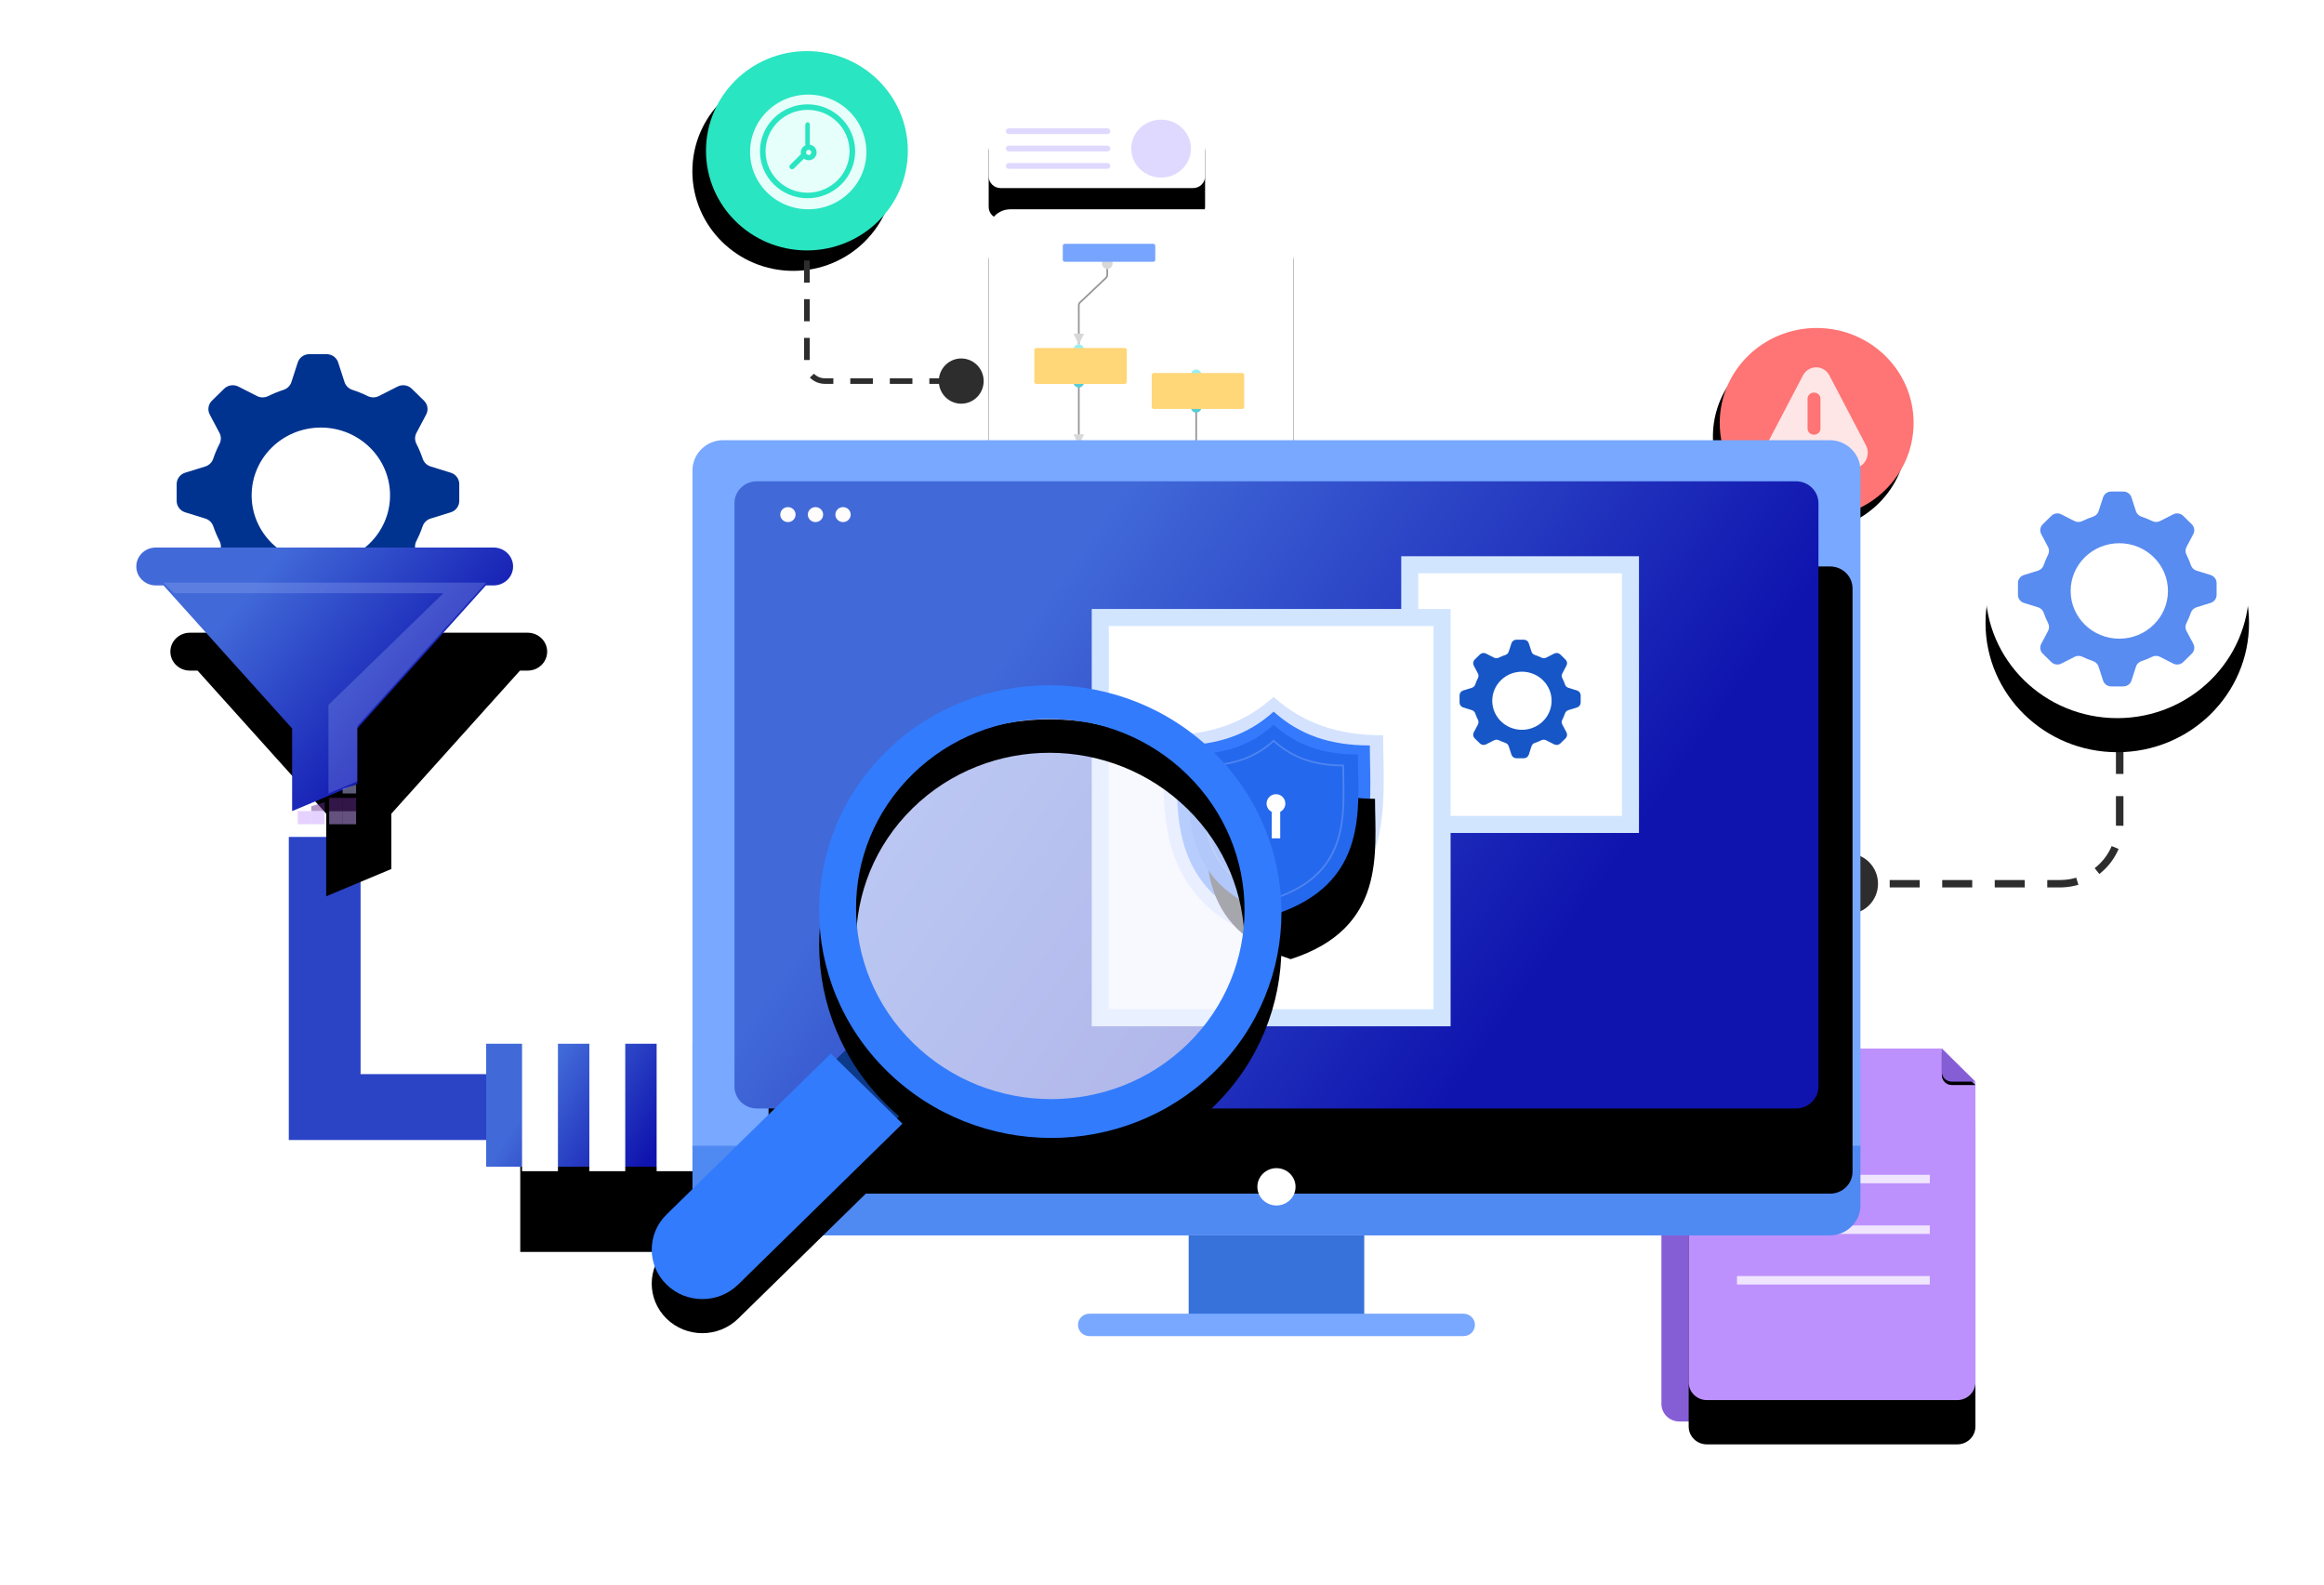
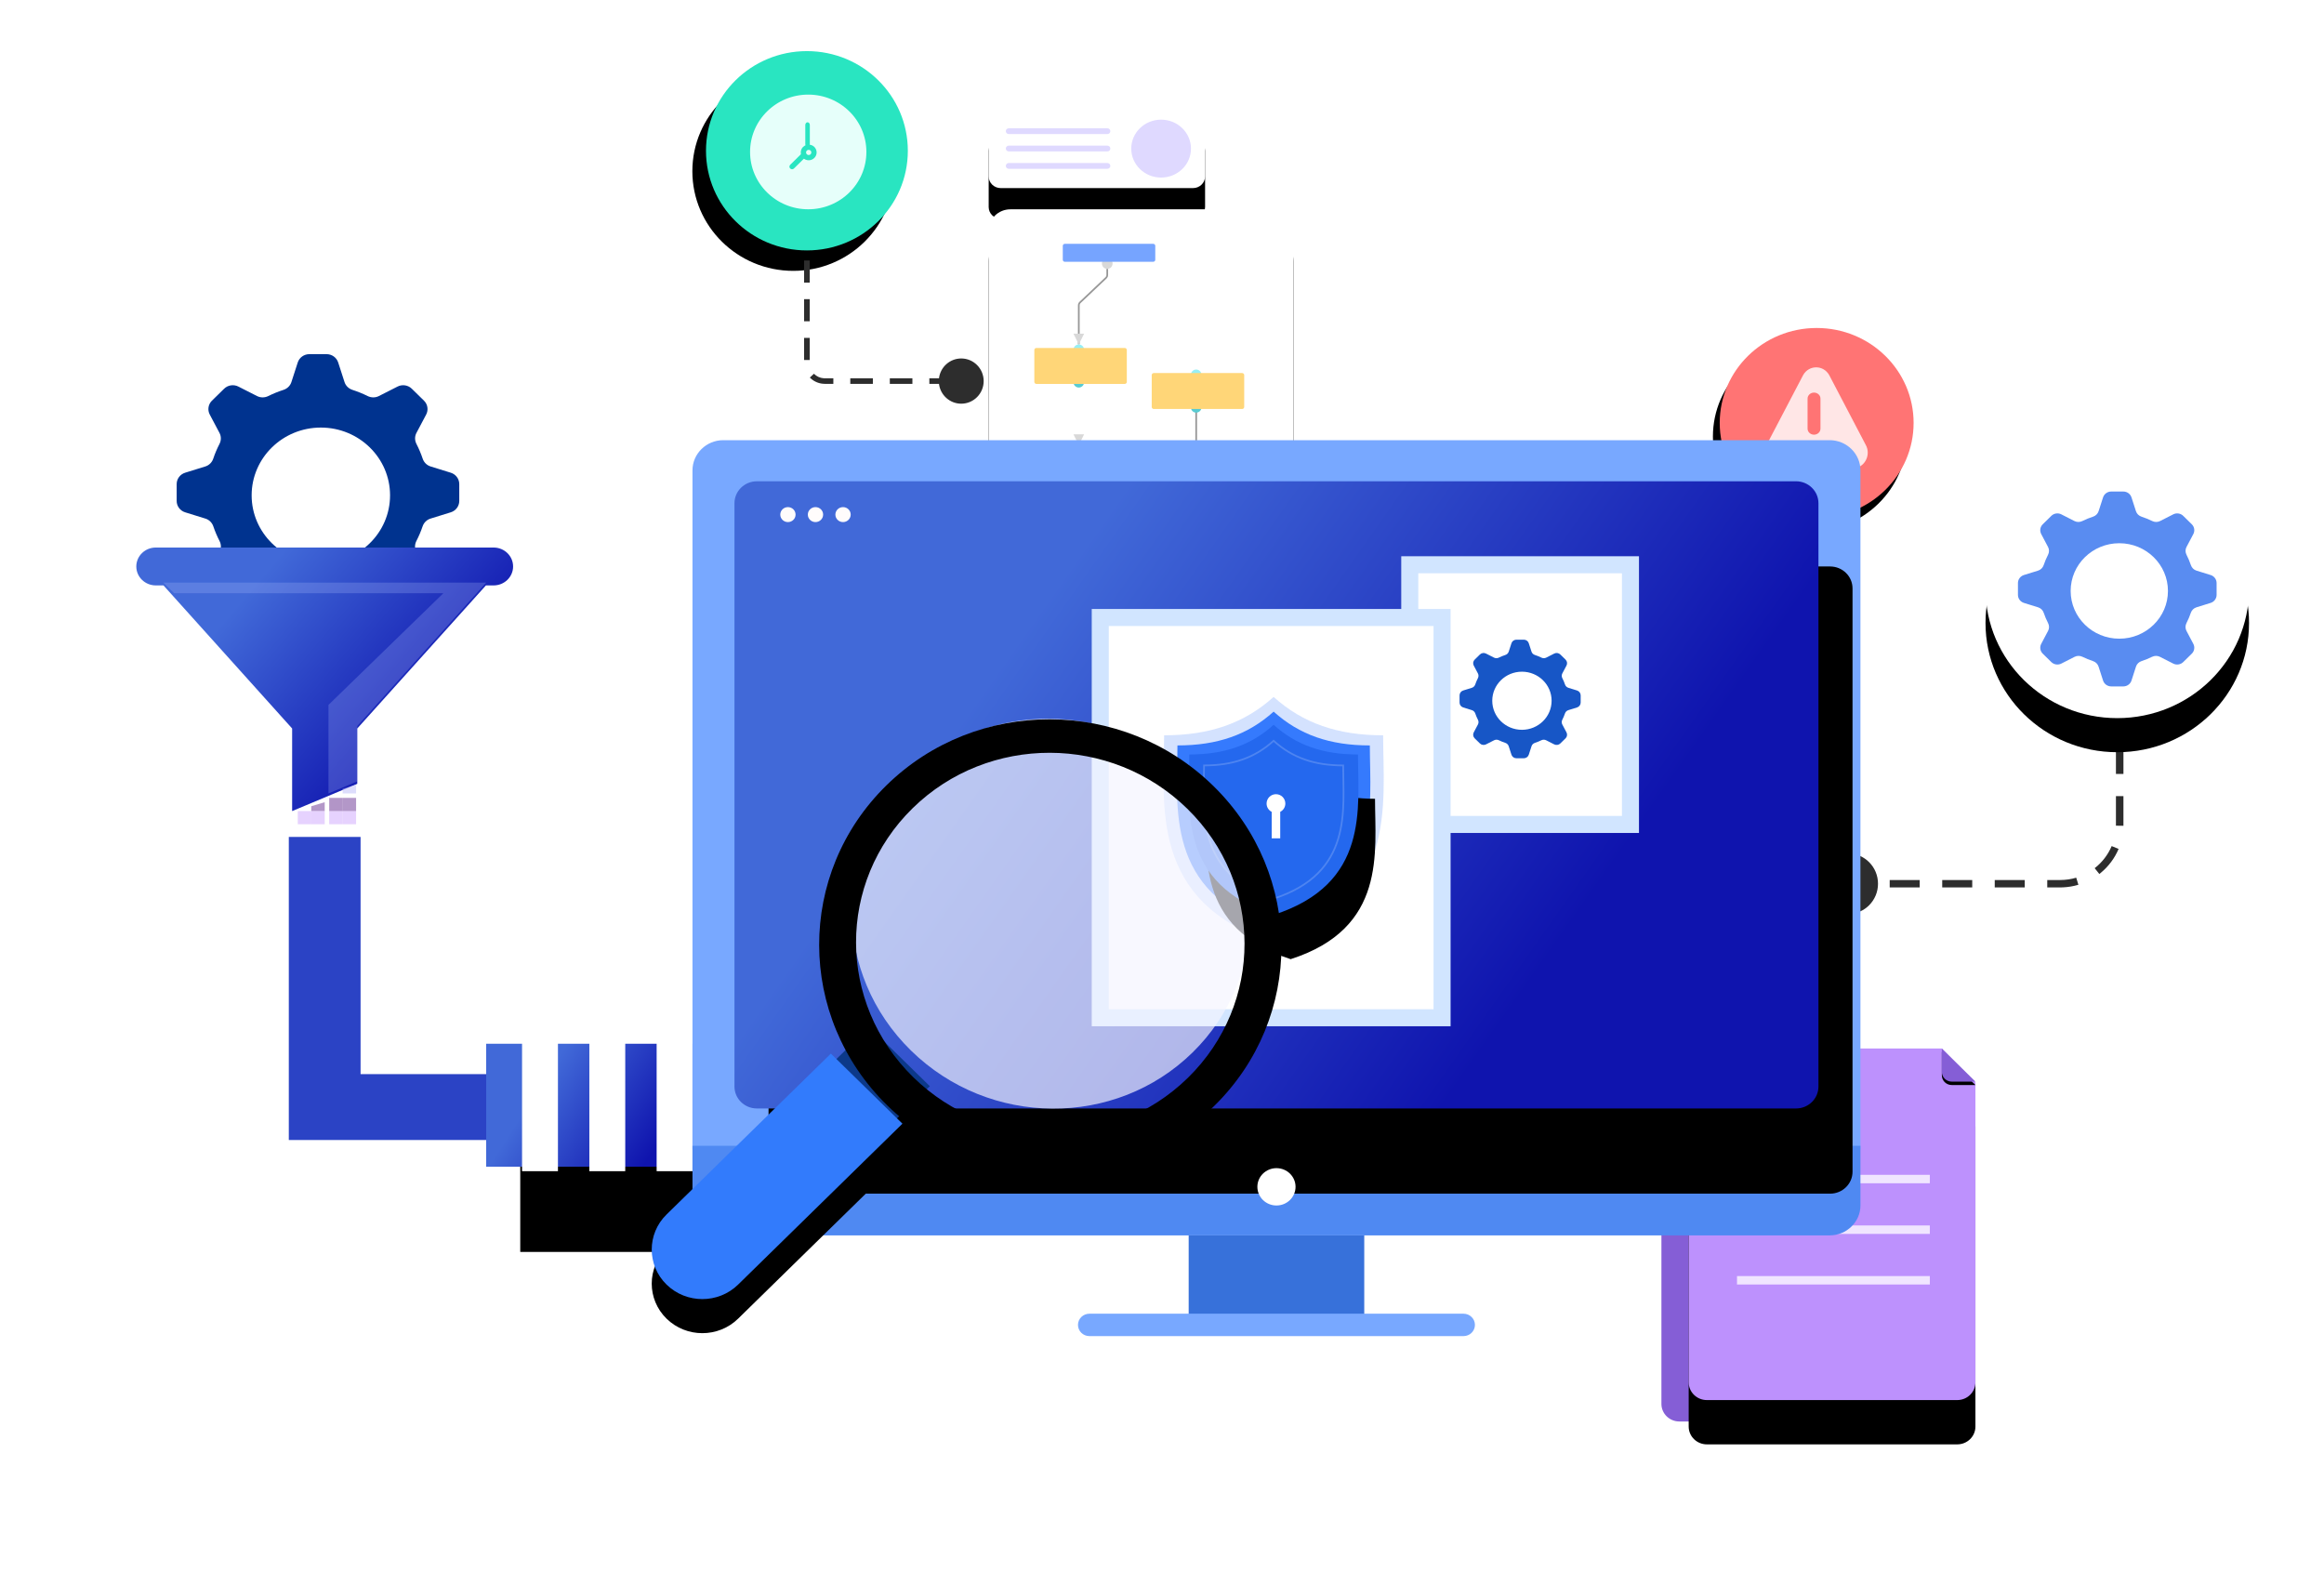
<svg xmlns="http://www.w3.org/2000/svg" width="682" height="465" viewBox="0 0 682 465" fill="none">
  <path d="M542.375 250.45C547.204 250.45 551.119 254.426 551.119 259.329C551.119 264.233 547.204 268.208 542.375 268.208C537.546 268.208 533.631 264.233 533.631 259.329C533.631 254.426 537.546 250.45 542.375 250.45ZM609.287 257.56L609.922 259.639C608.46 260.073 606.944 260.328 605.395 260.397L604.619 260.415L600.788 260.415L600.788 258.244L604.615 258.243C606.216 258.238 607.785 258.006 609.287 257.56ZM594.182 258.244V260.415H585.375V258.244H594.182ZM578.77 258.244V260.415H569.963V258.244H578.77ZM563.358 258.244V260.415H554.551V258.244H563.358ZM619.691 248.284L621.724 249.119C620.587 251.813 618.811 254.199 616.559 256.08L616.069 256.475L614.704 254.771C616.896 253.063 618.618 250.828 619.691 248.284ZM623.143 233.63L623.142 242.238L623.141 242.331L620.94 242.302C620.94 242.265 620.94 242.241 620.941 242.22L620.941 233.63H623.143ZM623.143 218.428V227.115H620.941V218.428H623.143ZM623.143 203.227V211.913H620.941V203.227H623.143ZM623.143 188.025V196.712H620.941V188.025H623.143ZM623.143 172.824V181.51H620.941V172.824H623.143Z" fill="#2D2D2D" />
  <g filter="url(#filter0_d_106_1460)">
    <path d="M621.335 210.739C642.689 210.739 660 193.756 660 172.806C660 151.856 642.689 134.873 621.335 134.873C599.98 134.873 582.669 151.856 582.669 172.806C582.669 193.756 599.98 210.739 621.335 210.739Z" fill="black" />
  </g>
  <path d="M621.335 210.739C642.689 210.739 660 193.756 660 172.806C660 151.856 642.689 134.873 621.335 134.873C599.98 134.873 582.669 151.856 582.669 172.806C582.669 193.756 599.98 210.739 621.335 210.739Z" fill="white" />
  <path d="M623.111 144.239C624.206 144.239 625.176 144.935 625.506 145.96L626.817 150.018C627.064 150.783 627.679 151.373 628.456 151.624C629.535 151.973 630.578 152.399 631.578 152.895C632.31 153.259 633.172 153.27 633.9 152.899L637.755 150.937C638.727 150.442 639.914 150.622 640.689 151.382L643.201 153.847C643.976 154.606 644.159 155.771 643.654 156.725L641.648 160.518C641.271 161.232 641.282 162.075 641.651 162.793C642.152 163.77 642.584 164.788 642.937 165.84C643.193 166.604 643.793 167.208 644.574 167.451L648.728 168.742C649.772 169.066 650.482 170.017 650.482 171.092V174.577C650.482 175.652 649.772 176.603 648.728 176.927L644.556 178.224C643.777 178.466 643.178 179.068 642.92 179.829C642.568 180.872 642.139 181.881 641.64 182.85C641.27 183.568 641.258 184.413 641.636 185.127L643.654 188.944C644.159 189.898 643.976 191.063 643.201 191.822L640.689 194.287C639.914 195.047 638.727 195.227 637.755 194.732L633.853 192.746C633.127 192.376 632.267 192.387 631.535 192.748C630.552 193.234 629.529 193.651 628.471 193.995C627.695 194.246 627.08 194.835 626.833 195.6L625.506 199.709C625.176 200.734 624.206 201.43 623.111 201.43H619.558C618.463 201.43 617.494 200.734 617.163 199.709L615.836 195.6C615.589 194.835 614.974 194.246 614.198 193.995C613.14 193.651 612.117 193.234 611.134 192.748C610.402 192.387 609.543 192.376 608.816 192.746L604.914 194.732C603.942 195.227 602.755 195.047 601.98 194.287L599.468 191.822C598.694 191.063 598.51 189.898 599.015 188.944L601.033 185.127C601.411 184.413 601.399 183.568 601.029 182.85C600.53 181.881 600.101 180.872 599.748 179.829C599.491 179.068 598.892 178.466 598.113 178.224L593.941 176.927C592.897 176.603 592.187 175.652 592.187 174.577V171.092C592.187 170.017 592.897 169.066 593.941 168.742L598.095 167.451C598.876 167.208 599.476 166.604 599.732 165.841C600.086 164.788 600.517 163.771 601.019 162.794C601.388 162.077 601.398 161.233 601.021 160.519L599.015 156.725C598.51 155.771 598.694 154.606 599.468 153.847L601.98 151.382C602.755 150.622 603.942 150.442 604.914 150.937L608.771 152.9C609.499 153.271 610.361 153.259 611.093 152.896C612.093 152.399 613.135 151.973 614.213 151.624C614.99 151.373 615.605 150.783 615.852 150.018L617.163 145.96C617.494 144.935 618.463 144.239 619.558 144.239H623.111ZM621.929 159.412C614.045 159.412 607.653 165.683 607.653 173.418C607.653 181.153 614.045 187.424 621.929 187.424C629.814 187.424 636.206 181.153 636.206 173.418C636.206 165.683 629.814 159.412 621.929 159.412Z" fill="#598CF1" />
  <g filter="url(#filter1_d_106_1460)">
    <path d="M533.118 151.96C548.829 151.96 561.566 139.488 561.566 124.104C561.566 108.719 548.829 96.248 533.118 96.248C517.407 96.248 504.67 108.719 504.67 124.104C504.67 139.488 517.407 151.96 533.118 151.96Z" fill="black" />
  </g>
  <path d="M533.118 151.96C548.829 151.96 561.566 139.488 561.566 124.104C561.566 108.719 548.829 96.248 533.118 96.248C517.407 96.248 504.67 108.719 504.67 124.104C504.67 139.488 517.407 151.96 533.118 151.96Z" fill="#FF7474" />
  <path d="M529.159 110.052C530.879 107.042 535.068 107.046 536.786 110.052L547.481 130.481C549.238 133.556 547.108 137.442 543.668 137.442H522.277C518.834 137.442 516.707 133.553 518.464 130.481L529.159 110.052ZM532.342 130.031C531.299 130.031 530.449 130.862 530.449 131.883C530.449 132.905 531.299 133.736 532.342 133.736C533.385 133.736 534.234 132.905 534.234 131.883C534.234 130.862 533.385 130.031 532.342 130.031ZM532.342 115.207C531.299 115.207 530.449 115.999 530.449 116.972V125.795C530.449 126.768 531.299 127.56 532.342 127.56C533.385 127.56 534.234 126.768 534.234 125.795V116.972C534.234 115.999 533.385 115.207 532.342 115.207Z" fill="#FFE6E6" />
  <path d="M95.837 103.927C97.395 103.927 98.774 104.915 99.244 106.37L101.108 112.133C101.46 113.219 102.335 114.056 103.441 114.413C104.975 114.908 106.459 115.513 107.882 116.218C108.923 116.734 110.149 116.75 111.184 116.224L116.669 113.438C118.052 112.735 119.741 112.99 120.843 114.069L124.416 117.569C125.518 118.647 125.779 120.301 125.062 121.656L122.208 127.042C121.671 128.055 121.687 129.253 122.211 130.272C122.925 131.659 123.538 133.104 124.041 134.599C124.405 135.683 125.259 136.541 126.37 136.885L132.28 138.718C133.765 139.179 134.775 140.53 134.775 142.056V147.004C134.775 148.53 133.765 149.88 132.28 150.341L126.345 152.182C125.237 152.526 124.383 153.381 124.017 154.461C123.516 155.943 122.906 157.375 122.196 158.751C121.67 159.77 121.653 160.97 122.19 161.984L125.062 167.404C125.779 168.758 125.518 170.412 124.416 171.491L120.843 174.99C119.741 176.069 118.052 176.325 116.669 175.622L111.119 172.802C110.085 172.277 108.862 172.293 107.821 172.805C106.423 173.495 104.967 174.088 103.462 174.575C102.358 174.933 101.484 175.769 101.132 176.855L99.244 182.69C98.774 184.144 97.395 185.133 95.837 185.133H90.783C89.225 185.133 87.846 184.144 87.375 182.69L85.488 176.855C85.136 175.769 84.262 174.933 83.157 174.575C81.652 174.088 80.197 173.495 78.799 172.805C77.758 172.292 76.535 172.277 75.5 172.802L69.951 175.622C68.567 176.325 66.878 176.069 65.776 174.99L62.203 171.491C61.101 170.412 60.84 168.758 61.558 167.404L64.429 161.984C64.966 160.97 64.95 159.77 64.423 158.751C63.714 157.375 63.103 155.943 62.602 154.461C62.236 153.381 61.383 152.526 60.275 152.182L54.34 150.341C52.854 149.88 51.845 148.53 51.845 147.004V142.056C51.845 140.53 52.854 139.179 54.34 138.718L60.25 136.885C61.36 136.541 62.215 135.683 62.579 134.599C63.081 133.105 63.694 131.661 64.409 130.274C64.933 129.255 64.949 128.057 64.412 127.044L61.558 121.656C60.84 120.301 61.101 118.647 62.203 117.569L65.776 114.069C66.878 112.99 68.567 112.735 69.951 113.438L75.436 116.225C76.472 116.751 77.698 116.735 78.74 116.219C80.162 115.514 81.645 114.908 83.179 114.413C84.284 114.056 85.159 113.219 85.51 112.133L87.375 106.37C87.846 104.915 89.225 103.927 90.783 103.927H95.837ZM94.156 125.471C82.939 125.471 73.847 134.375 73.847 145.358C73.847 156.342 82.939 165.246 94.156 165.246C105.372 165.246 114.465 156.342 114.465 145.358C114.465 134.375 105.372 125.471 94.156 125.471Z" fill="#00338F" />
  <path d="M563.886 319.263H492.824C489.916 319.263 487.559 321.572 487.559 324.419V411.984C487.559 414.831 489.916 417.14 492.824 417.14H563.886C566.794 417.14 569.152 414.831 569.152 411.984V324.419C569.152 321.572 566.794 319.263 563.886 319.263Z" fill="#855ED6" />
  <g filter="url(#filter2_dd_106_1460)">
    <path d="M500.898 307.688H569.819L574.67 312.642L579.707 317.6V405.63C579.707 408.516 577.318 410.856 574.37 410.856H500.898C497.95 410.856 495.561 408.516 495.561 405.63V312.914C495.561 310.028 497.95 307.688 500.898 307.688Z" fill="black" />
  </g>
  <path d="M500.898 307.688H569.819L574.67 312.642L579.707 317.6V405.63C579.707 408.516 577.318 410.856 574.37 410.856H500.898C497.95 410.856 495.561 408.516 495.561 405.63V312.914C495.561 310.028 497.95 307.688 500.898 307.688Z" fill="#BD91FD" />
  <g filter="url(#filter3_d_106_1460)">
    <path d="M572.754 317.406C571.154 317.406 569.853 316.123 569.853 314.545V307.688L579.708 317.406H572.754Z" fill="black" />
  </g>
  <path d="M572.754 317.406C571.154 317.406 569.853 316.123 569.853 314.545V307.688L579.708 317.406H572.754Z" fill="#855ED6" />
-   <path d="M566.328 344.758H509.738V347.234H566.328V344.758Z" fill="#F0E5FF" />
+   <path d="M566.328 344.758H509.738V347.234H566.328V344.758" fill="#F0E5FF" />
  <path d="M566.328 359.617H509.738V362.093H566.328V359.617Z" fill="#F0E5FF" />
  <path d="M566.328 374.464H509.738V376.94H566.328V374.464Z" fill="#F0E5FF" />
  <g filter="url(#filter4_d_106_1460)">
    <path d="M350.103 55.197H293.677C291.722 55.197 290.137 53.66 290.137 51.764V35.265C290.137 33.37 291.722 31.833 293.677 31.833H350.103C352.058 31.833 353.643 33.37 353.643 35.265V51.764C353.643 53.66 352.058 55.197 350.103 55.197Z" fill="black" />
  </g>
  <path d="M350.103 55.197H293.677C291.722 55.197 290.137 53.66 290.137 51.764V35.265C290.137 33.37 291.722 31.833 293.677 31.833H350.103C352.058 31.833 353.643 33.37 353.643 35.265V51.764C353.643 53.66 352.058 55.197 350.103 55.197Z" fill="white" />
  <path d="M340.738 52.108C345.578 52.108 349.501 48.304 349.501 43.612C349.501 38.92 345.578 35.116 340.738 35.116C335.898 35.116 331.975 38.92 331.975 43.612C331.975 48.304 335.898 52.108 340.738 52.108Z" fill="#DFD9FF" />
  <path d="M324.972 37.643H296.035C295.556 37.643 295.167 38.024 295.167 38.493C295.167 38.962 295.556 39.343 296.035 39.343H324.972C325.451 39.343 325.839 38.962 325.839 38.493C325.839 38.024 325.451 37.643 324.972 37.643Z" fill="#DFD9FF" />
  <path d="M324.972 42.737H296.035C295.556 42.737 295.167 43.117 295.167 43.586C295.167 44.056 295.556 44.436 296.035 44.436H324.972C325.451 44.436 325.839 44.056 325.839 43.586C325.839 43.117 325.451 42.737 324.972 42.737Z" fill="#DFD9FF" />
  <path d="M324.972 47.834H296.035C295.556 47.834 295.167 48.214 295.167 48.684C295.167 49.153 295.556 49.533 296.035 49.533H324.972C325.451 49.533 325.839 49.153 325.839 48.684C325.839 48.214 325.451 47.834 324.972 47.834Z" fill="#DFD9FF" />
  <g filter="url(#filter5_d_106_1460)">
    <path d="M236.796 73.485C253.154 73.485 266.414 60.393 266.414 44.243C266.414 28.092 253.154 15 236.796 15C220.439 15 207.178 28.092 207.178 44.243C207.178 60.393 220.439 73.485 236.796 73.485Z" fill="black" />
  </g>
  <path d="M236.796 73.485C253.154 73.485 266.414 60.393 266.414 44.243C266.414 28.092 253.154 15 236.796 15C220.439 15 207.178 28.092 207.178 44.243C207.178 60.393 220.439 73.485 236.796 73.485Z" fill="#29E5C1" />
  <path d="M237.182 62.541C247.231 62.541 255.377 54.503 255.377 44.588C255.377 34.672 247.231 26.634 237.182 26.634C227.134 26.634 218.988 34.672 218.988 44.588C218.988 54.503 227.134 62.541 237.182 62.541Z" fill="#E6FFFA" stroke="#29E5C1" stroke-width="2.254" />
-   <path fill-rule="evenodd" clip-rule="evenodd" d="M236.984 32.239C230.187 32.239 224.657 37.693 224.657 44.396C224.657 51.099 230.187 56.552 236.984 56.552C243.781 56.552 249.311 51.099 249.311 44.396C249.311 37.693 243.781 32.239 236.984 32.239ZM236.984 58.173C229.281 58.173 223.014 51.993 223.014 44.396C223.014 36.799 229.281 30.618 236.984 30.618C244.688 30.618 250.955 36.799 250.955 44.396C250.955 51.993 244.688 58.173 236.984 58.173Z" fill="#29E5C1" />
  <path fill-rule="evenodd" clip-rule="evenodd" d="M237.32 43.97C236.892 43.97 236.544 44.314 236.544 44.735C236.544 45.157 236.892 45.501 237.32 45.501C237.749 45.501 238.096 45.157 238.096 44.735C238.096 44.314 237.749 43.97 237.32 43.97ZM237.32 47.032C236.036 47.032 234.992 46.001 234.992 44.735C234.992 43.469 236.036 42.439 237.32 42.439C238.604 42.439 239.649 43.469 239.649 44.735C239.649 46.001 238.604 47.032 237.32 47.032Z" fill="#29E5C1" />
  <path fill-rule="evenodd" clip-rule="evenodd" d="M236.988 43.1C236.62 43.1 236.323 42.741 236.323 42.298V36.685C236.323 36.242 236.62 35.883 236.988 35.883C237.356 35.883 237.653 36.242 237.653 36.685V42.298C237.653 42.741 237.356 43.1 236.988 43.1Z" fill="#29E5C1" />
  <path fill-rule="evenodd" clip-rule="evenodd" d="M232.44 49.668C232.242 49.668 232.043 49.593 231.892 49.444C231.588 49.144 231.588 48.661 231.892 48.361L234.996 45.3C235.299 45.001 235.79 45.001 236.093 45.3C236.397 45.599 236.397 46.083 236.093 46.382L232.989 49.444C232.838 49.593 232.639 49.668 232.44 49.668Z" fill="#29E5C1" />
  <path d="M282.086 105.193C285.721 105.193 288.667 108.164 288.667 111.829C288.667 115.493 285.721 118.464 282.086 118.464C278.723 118.464 275.95 115.922 275.553 112.64L272.726 112.64V111.017L275.553 111.018C275.949 107.736 278.723 105.193 282.086 105.193ZM238.855 109.675C239.623 110.462 240.659 110.94 241.779 111.008L242.061 111.017H244.552V112.64H242.061C240.489 112.64 239.01 112.053 237.891 111.024L237.657 110.797L238.855 109.675ZM256.153 111.017V112.64H249.524V111.017H256.153ZM267.754 111.017V112.64H261.125V111.017H267.754ZM237.625 99.152V105.644H235.967V99.152H237.625ZM237.625 87.792V94.284H235.967V87.792H237.625ZM237.625 76.432V82.924H235.967V76.432H237.625Z" fill="#2D2D2D" />
  <g filter="url(#filter6_d_106_1460)">
    <path d="M373.221 163.255H296.505C292.971 163.255 290.107 160.451 290.107 156.991V67.688C290.107 64.229 292.971 61.425 296.505 61.425H373.221C376.754 61.425 379.619 64.229 379.619 67.688V156.991C379.619 160.451 376.754 163.255 373.221 163.255Z" fill="black" />
  </g>
  <path d="M373.221 163.255H296.505C292.971 163.255 290.107 160.451 290.107 156.991V67.688C290.107 64.229 292.971 61.425 296.505 61.425H373.221C376.754 61.425 379.619 64.229 379.619 67.688V156.991C379.619 160.451 376.754 163.255 373.221 163.255Z" fill="white" />
  <path d="M351.032 120.047V136.393" stroke="#979797" stroke-width="0.5" />
  <path fill-rule="evenodd" clip-rule="evenodd" d="M351.03 137.975L352.596 134.811H349.464L351.03 137.975Z" fill="#D8D8D8" />
  <path d="M351.03 111.604C351.895 111.604 352.596 110.896 352.596 110.023C352.596 109.149 351.895 108.441 351.03 108.441C350.165 108.441 349.464 109.149 349.464 110.023C349.464 110.896 350.165 111.604 351.03 111.604Z" fill="#97EFF5" />
  <path d="M351.03 141.139C351.895 141.139 352.596 140.431 352.596 139.557C352.596 138.683 351.895 137.975 351.03 137.975C350.165 137.975 349.464 138.683 349.464 139.557C349.464 140.431 350.165 141.139 351.03 141.139Z" fill="#D8D8D8" />
  <path d="M351.03 121.085C351.895 121.085 352.596 120.377 352.596 119.503C352.596 118.63 351.895 117.921 351.03 117.921C350.165 117.921 349.464 118.63 349.464 119.503C349.464 120.377 350.165 121.085 351.03 121.085Z" fill="#59CCD2" />
  <path d="M351.03 150.62C351.895 150.62 352.596 149.911 352.596 149.038C352.596 148.164 351.895 147.456 351.03 147.456C350.165 147.456 349.464 148.164 349.464 149.038C349.464 149.911 350.165 150.62 351.03 150.62Z" fill="#59CCD2" />
  <path d="M364.522 109.474H338.587C338.254 109.474 337.983 109.739 337.983 110.065V119.429C337.983 119.756 338.254 120.02 338.587 120.02H364.522C364.855 120.02 365.125 119.756 365.125 119.429V110.065C365.125 109.739 364.855 109.474 364.522 109.474Z" fill="#FFD678" />
  <path d="M364.522 139.009H338.587C338.254 139.009 337.983 139.273 337.983 139.599V148.964C337.983 149.29 338.254 149.554 338.587 149.554H364.522C364.855 149.554 365.125 149.29 365.125 148.964V139.599C365.125 139.273 364.855 139.009 364.522 139.009Z" fill="#6CFCE0" />
  <path d="M324.933 78.909C325.797 78.909 326.498 78.201 326.498 77.328C326.498 76.454 325.797 75.746 324.933 75.746C324.068 75.746 323.367 76.454 323.367 77.328C323.367 78.201 324.068 78.909 324.933 78.909Z" fill="#D8D8D8" />
  <path d="M316.581 133.778C317.445 133.778 318.146 133.07 318.146 132.196C318.146 131.322 317.445 130.614 316.581 130.614C315.716 130.614 315.015 131.322 315.015 132.196C315.015 133.07 315.716 133.778 316.581 133.778Z" fill="#97EFF5" />
  <path d="M316.581 143.259C317.445 143.259 318.146 142.551 318.146 141.677C318.146 140.803 317.445 140.095 316.581 140.095C315.716 140.095 315.015 140.803 315.015 141.677C315.015 142.551 315.716 143.259 316.581 143.259Z" fill="#59CCD2" />
  <path d="M324.934 78.905V80.691C324.934 81.011 324.801 81.317 324.566 81.54L316.95 88.753C316.715 88.975 316.583 89.282 316.583 89.602V101.051" stroke="#979797" stroke-width="0.5" />
-   <path d="M316.583 112.69V129.036" stroke="#979797" stroke-width="0.5" />
  <path d="M330.072 131.652H304.137C303.804 131.652 303.534 131.916 303.534 132.242V141.607C303.534 141.933 303.804 142.197 304.137 142.197H330.072C330.406 142.197 330.676 141.933 330.676 141.607V132.242C330.676 131.916 330.406 131.652 330.072 131.652Z" fill="#6CFCE0" />
  <path d="M338.424 71.549H312.489C312.156 71.549 311.886 71.814 311.886 72.14V76.231C311.886 76.558 312.156 76.822 312.489 76.822H338.424C338.758 76.822 339.028 76.558 339.028 76.231V72.14C339.028 71.814 338.758 71.549 338.424 71.549Z" fill="#76A4FF" />
  <path d="M316.581 104.247C317.445 104.247 318.146 103.539 318.146 102.666C318.146 101.792 317.445 101.084 316.581 101.084C315.716 101.084 315.015 101.792 315.015 102.666C315.015 103.539 315.716 104.247 316.581 104.247Z" fill="#97EFF5" />
  <path d="M316.581 113.728C317.445 113.728 318.146 113.02 318.146 112.146C318.146 111.273 317.445 110.564 316.581 110.564C315.716 110.564 315.015 111.273 315.015 112.146C315.015 113.02 315.716 113.728 316.581 113.728Z" fill="#59CCD2" />
  <path d="M330.072 102.117H304.137C303.804 102.117 303.534 102.382 303.534 102.708V112.072C303.534 112.399 303.804 112.663 304.137 112.663H330.072C330.406 112.663 330.676 112.399 330.676 112.072V102.708C330.676 102.382 330.406 102.117 330.072 102.117Z" fill="#FFD678" />
  <path fill-rule="evenodd" clip-rule="evenodd" d="M316.581 101.084L318.146 97.92H315.015L316.581 101.084Z" fill="#D8D8D8" />
  <path fill-rule="evenodd" clip-rule="evenodd" d="M316.581 130.614L318.146 127.45H315.015L316.581 130.614Z" fill="#D8D8D8" />
  <path fill-rule="evenodd" clip-rule="evenodd" d="M84.753 334.54V245.601H105.814V315.206H176.897V334.54H84.753Z" fill="#2B43C5" />
  <g filter="url(#filter7_d_106_1460)">
    <path d="M142.673 342.384H211.123V306.292H142.673V342.384Z" fill="black" />
  </g>
  <path d="M142.673 342.384H211.123V306.292H142.673V342.384Z" fill="url(#paint0_linear_106_1460)" />
  <path fill-rule="evenodd" clip-rule="evenodd" d="M153.202 343.691H163.733V305.022H153.202V343.691Z" fill="white" />
  <path fill-rule="evenodd" clip-rule="evenodd" d="M172.951 343.691H183.482V305.022H172.951V343.691Z" fill="white" />
  <path fill-rule="evenodd" clip-rule="evenodd" d="M192.697 343.691H203.228V305.022H192.697V343.691Z" fill="white" />
  <path fill-rule="evenodd" clip-rule="evenodd" d="M545.963 138.028C545.963 133.157 541.904 129.171 536.944 129.171H212.235C207.274 129.171 203.215 133.157 203.215 138.028V337.324H545.963V138.028Z" fill="#78A8FF" />
  <path fill-rule="evenodd" clip-rule="evenodd" d="M203.215 336.231V353.76C203.215 358.581 207.274 362.525 212.235 362.525H536.944C541.904 362.525 545.963 358.581 545.963 353.76V336.231H203.215Z" fill="#4F89F2" />
  <g filter="url(#filter8_d_106_1460)">
    <path d="M222.118 325.284H527.061C530.696 325.284 533.643 322.399 533.643 318.839V147.678C533.643 144.118 530.696 141.233 527.061 141.233H222.118C218.483 141.233 215.536 144.118 215.536 147.678V318.839C215.536 322.399 218.483 325.284 222.118 325.284Z" fill="black" />
  </g>
  <path d="M222.118 325.284H527.061C530.696 325.284 533.643 322.399 533.643 318.839V147.678C533.643 144.118 530.696 141.233 527.061 141.233H222.118C218.483 141.233 215.536 144.118 215.536 147.678V318.839C215.536 322.399 218.483 325.284 222.118 325.284Z" fill="url(#paint1_linear_106_1460)" />
  <path fill-rule="evenodd" clip-rule="evenodd" d="M348.828 386.646H400.352V362.544H348.828V386.646Z" fill="#3771DA" />
  <path fill-rule="evenodd" clip-rule="evenodd" d="M380.19 348.277C380.19 351.302 377.683 353.754 374.59 353.754C371.497 353.754 368.989 351.302 368.989 348.277C368.989 345.252 371.497 342.799 374.59 342.799C377.683 342.799 380.19 345.252 380.19 348.277Z" fill="white" />
  <path fill-rule="evenodd" clip-rule="evenodd" d="M319.701 392.085H429.478C431.332 392.085 432.834 390.613 432.834 388.798C432.834 386.983 431.332 385.511 429.478 385.511H319.701C317.847 385.511 316.345 386.983 316.345 388.798C316.345 390.613 317.847 392.085 319.701 392.085Z" fill="#78A8FF" />
  <g filter="url(#filter9_d_106_1460)">
-     <path d="M45.72 160.675C42.561 160.675 40 163.163 40 166.233C40 169.303 42.561 171.792 45.72 171.792H47.978L85.728 213.775V238.014L104.845 230.011V213.775L142.595 171.792H144.853C148.012 171.792 150.573 169.303 150.573 166.233C150.573 163.163 148.012 160.675 144.853 160.675H45.72Z" fill="black" />
-   </g>
+     </g>
  <path d="M45.72 160.675C42.561 160.675 40 163.163 40 166.233C40 169.303 42.561 171.792 45.72 171.792H47.978L85.728 213.775V238.014L104.845 230.011V213.775L142.595 171.792H144.853C148.012 171.792 150.573 169.303 150.573 166.233C150.573 163.163 148.012 160.675 144.853 160.675H45.72Z" fill="url(#paint2_linear_106_1460)" />
  <path opacity="0.5" fill-rule="evenodd" clip-rule="evenodd" d="M47.899 170.967L51.109 174.088H130.102L99.804 203.542L96.391 206.86V232.838L104.862 229.291V213.037L142.676 170.967H47.899Z" fill="#ADBCFC" fill-opacity="0.5" />
  <path opacity="0.494" fill-rule="evenodd" clip-rule="evenodd" d="M87.386 241.875H91.335V238.008H87.386V241.875Z" fill="#CCA4FD" />
  <path opacity="0.494" fill-rule="evenodd" clip-rule="evenodd" d="M91.339 241.875H95.288V238.008H91.339V241.875Z" fill="#CCA4FD" />
  <path opacity="0.494" fill-rule="evenodd" clip-rule="evenodd" d="M96.605 241.875H100.554V238.008H96.605V241.875Z" fill="#CCA4FD" />
  <path opacity="0.494" fill-rule="evenodd" clip-rule="evenodd" d="M100.551 241.875H104.5V238.008H100.551V241.875Z" fill="#CCA4FD" />
  <path opacity="0.494" fill-rule="evenodd" clip-rule="evenodd" d="M100.551 238.006H104.5V234.139H100.551V238.006Z" fill="#662D90" />
  <path opacity="0.494" fill-rule="evenodd" clip-rule="evenodd" d="M100.551 232.848H104.5V230.27L100.551 231.49V232.848Z" fill="#BBBBF9" />
  <path opacity="0.5" fill-rule="evenodd" clip-rule="evenodd" d="M96.605 238.006H100.554V234.139H96.605V238.006Z" fill="#662D90" />
  <path opacity="0.494" fill-rule="evenodd" clip-rule="evenodd" d="M91.339 237.988H95.288V235.41L91.339 236.592V236.598V237.988Z" fill="#662D90" />
  <g style="mix-blend-mode:luminosity">
    <g style="mix-blend-mode:luminosity">
      <path d="M239.31 153.209C240.551 153.209 241.557 152.225 241.557 151.012C241.557 149.798 240.551 148.815 239.31 148.815C238.07 148.815 237.064 149.798 237.064 151.012C237.064 152.225 238.07 153.209 239.31 153.209Z" fill="#FFFCFC" />
    </g>
    <g style="mix-blend-mode:luminosity">
      <path d="M231.224 153.209C232.464 153.209 233.47 152.225 233.47 151.012C233.47 149.798 232.464 148.815 231.224 148.815C229.983 148.815 228.977 149.798 228.977 151.012C228.977 152.225 229.983 153.209 231.224 153.209Z" fill="#FFFCFC" />
    </g>
    <g style="mix-blend-mode:luminosity">
      <path d="M247.398 153.209C248.639 153.209 249.644 152.225 249.644 151.012C249.644 149.798 248.639 148.815 247.398 148.815C246.157 148.815 245.151 149.798 245.151 151.012C245.151 152.225 246.157 153.209 247.398 153.209Z" fill="#FFFCFC" />
    </g>
  </g>
  <rect x="413.709" y="165.73" width="64.766" height="76.206" fill="white" stroke="#D1E5FF" stroke-width="5" />
  <rect x="322.882" y="181.206" width="100.308" height="117.453" fill="white" stroke="#D1E5FF" stroke-width="5" />
  <path opacity="0.212" d="M405.895 215.777C392.582 215.777 382.382 212.262 373.758 204.514C365.133 212.262 354.934 215.777 341.622 215.777C341.622 235.954 337.102 264.858 373.757 276.597C410.414 264.858 405.895 235.954 405.895 215.777V215.777Z" fill="#357AFD" />
  <path d="M401.99 218.749C390.296 218.749 381.336 215.653 373.761 208.828C366.184 215.653 357.226 218.749 345.533 218.749C345.533 236.525 341.563 261.988 373.76 272.329C405.96 261.988 401.99 236.525 401.99 218.75V218.749Z" fill="#357AFD" />
  <g filter="url(#filter10_d_106_1460)">
    <path d="M398.514 221.407C388.258 221.407 380.402 218.688 373.759 212.693C367.116 218.687 359.26 221.407 349.004 221.407C349.004 237.02 345.523 259.386 373.758 268.469C401.994 259.386 398.513 237.02 398.513 221.407H398.514Z" fill="black" />
  </g>
  <path d="M398.514 221.407C388.258 221.407 380.402 218.688 373.759 212.693C367.116 218.687 359.26 221.407 349.004 221.407C349.004 237.02 345.523 259.386 373.758 268.469C401.994 259.386 398.513 237.02 398.513 221.407H398.514Z" fill="#2468EE" />
  <path opacity="0.19" d="M394.166 224.62C385.709 224.62 379.232 222.361 373.755 217.38C368.276 222.361 361.798 224.62 353.344 224.62C353.344 237.591 350.473 256.172 373.754 263.718C397.037 256.172 394.166 237.591 394.166 224.62Z" stroke="white" stroke-width="0.5" />
  <path fill-rule="evenodd" clip-rule="evenodd" d="M374.443 233.058C375.963 233.058 377.195 234.285 377.195 235.798C377.195 236.862 376.585 237.785 375.694 238.239V246.009H373.191V238.239C372.3 237.785 371.691 236.862 371.691 235.798C371.691 234.285 372.923 233.058 374.442 233.058H374.443Z" fill="white" />
  <path d="M255.093 301.343L272.867 318.747L260.801 330.562L243.028 313.158L255.093 301.343Z" fill="#0C3989" />
  <g filter="url(#filter11_dd_106_1460)">
    <path d="M264.828 329.749L243.823 309.181L195.606 356.395C189.806 362.075 189.806 371.284 195.606 376.964C201.407 382.643 210.811 382.643 216.611 376.964L264.828 329.749Z" fill="black" />
  </g>
  <path d="M264.828 329.749L243.823 309.181L195.606 356.395C189.806 362.075 189.806 371.284 195.606 376.964C201.407 382.643 210.811 382.643 216.611 376.964L264.828 329.749Z" fill="#327BFC" />
  <path opacity="0.676" d="M267.338 308.286C244.359 285.785 244.099 249.56 266.755 227.374C289.411 205.189 326.406 205.445 349.384 227.945C372.362 250.446 372.623 286.671 349.967 308.856C327.31 331.042 290.316 330.786 267.338 308.286Z" fill="#F6F6FF" />
  <g filter="url(#filter12_dd_106_1460)">
    <path d="M356.081 220.648C329.533 194.652 286.584 194.561 260.152 220.444C233.719 246.327 233.813 288.383 260.361 314.378C286.908 340.374 329.857 340.466 356.29 314.583C382.722 288.7 382.629 246.644 356.081 220.648ZM348.438 227.341C370.747 249.186 370.825 284.528 348.613 306.278C326.401 328.028 290.309 327.952 268 306.106C245.691 284.261 245.613 248.92 267.825 227.17C290.037 205.419 326.129 205.496 348.438 227.341Z" fill="black" />
  </g>
-   <path d="M356.081 220.648C329.533 194.652 286.584 194.561 260.152 220.444C233.719 246.327 233.813 288.383 260.361 314.378C286.908 340.374 329.857 340.466 356.29 314.583C382.722 288.7 382.629 246.644 356.081 220.648ZM348.438 227.341C370.747 249.186 370.825 284.528 348.613 306.278C326.401 328.028 290.309 327.952 268 306.106C245.691 284.261 245.613 248.92 267.825 227.17C290.037 205.419 326.129 205.496 348.438 227.341Z" fill="#327BFC" />
  <path d="M447.176 187.714C447.844 187.714 448.435 188.137 448.636 188.761L449.435 191.23C449.586 191.696 449.961 192.055 450.435 192.208C451.092 192.42 451.728 192.679 452.338 192.981C452.785 193.203 453.31 193.209 453.754 192.984L456.104 191.79C456.697 191.488 457.421 191.598 457.893 192.06L459.424 193.56C459.897 194.023 460.009 194.731 459.701 195.312L458.478 197.62C458.248 198.054 458.255 198.568 458.479 199.004C458.785 199.599 459.048 200.218 459.263 200.859C459.419 201.323 459.786 201.691 460.262 201.839L462.794 202.624C463.431 202.822 463.864 203.401 463.864 204.055V206.175C463.864 206.829 463.431 207.408 462.794 207.606L460.251 208.394C459.776 208.542 459.41 208.908 459.253 209.371C459.038 210.006 458.777 210.62 458.473 211.21C458.247 211.646 458.24 212.161 458.47 212.595L459.701 214.918C460.009 215.498 459.897 216.207 459.424 216.67L457.893 218.169C457.421 218.632 456.697 218.741 456.104 218.44L453.726 217.232C453.282 217.007 452.758 217.013 452.312 217.233C451.713 217.528 451.089 217.783 450.444 217.992C449.971 218.145 449.596 218.503 449.445 218.968L448.636 221.469C448.435 222.093 447.844 222.516 447.176 222.516H445.01C444.342 222.516 443.751 222.093 443.55 221.469L442.741 218.968C442.59 218.503 442.215 218.145 441.742 217.992C441.097 217.783 440.473 217.528 439.874 217.233C439.428 217.013 438.904 217.006 438.46 217.232L436.082 218.44C435.489 218.741 434.765 218.632 434.293 218.169L432.762 216.67C432.289 216.207 432.177 215.498 432.485 214.918L433.716 212.595C433.946 212.161 433.939 211.646 433.713 211.21C433.409 210.62 433.147 210.006 432.932 209.371C432.776 208.908 432.41 208.542 431.935 208.394L429.392 207.606C428.755 207.408 428.322 206.829 428.322 206.175V204.055C428.322 203.401 428.755 202.822 429.392 202.624L431.924 201.839C432.4 201.691 432.767 201.323 432.923 200.859C433.138 200.219 433.401 199.6 433.707 199.005C433.932 198.568 433.938 198.055 433.708 197.621L432.485 195.312C432.177 194.731 432.289 194.023 432.762 193.56L434.293 192.06C434.765 191.598 435.489 191.488 436.082 191.79L438.433 192.984C438.877 193.21 439.402 193.203 439.849 192.982C440.458 192.68 441.094 192.42 441.751 192.208C442.225 192.055 442.6 191.696 442.75 191.231L443.55 188.761C443.751 188.137 444.342 187.714 445.01 187.714H447.176ZM446.626 197.11C441.817 197.11 437.918 200.928 437.918 205.637C437.918 210.346 441.817 214.164 446.626 214.164C451.435 214.164 455.334 210.346 455.334 205.637C455.334 200.928 451.435 197.11 446.626 197.11Z" fill="#1756C6" />
  <defs>
    <filter id="filter0_d_106_1460" x="560.669" y="122.873" width="121.33" height="119.866" filterUnits="userSpaceOnUse" color-interpolation-filters="sRGB">
      <feFlood flood-opacity="0" result="BackgroundImageFix" />
      <feColorMatrix in="SourceAlpha" type="matrix" values="0 0 0 0 0 0 0 0 0 0 0 0 0 0 0 0 0 0 127 0" result="hardAlpha" />
      <feOffset dy="10" />
      <feGaussianBlur stdDeviation="11" />
      <feColorMatrix type="matrix" values="0 0 0 0 0.079 0 0 0 0 0.13 0 0 0 0 0.359 0 0 0 0.137 0" />
      <feBlend mode="normal" in2="BackgroundImageFix" result="effect1_dropShadow_106_1460" />
      <feBlend mode="normal" in="SourceGraphic" in2="effect1_dropShadow_106_1460" result="shape" />
    </filter>
    <filter id="filter1_d_106_1460" x="492.67" y="90.248" width="76.895" height="75.713" filterUnits="userSpaceOnUse" color-interpolation-filters="sRGB">
      <feFlood flood-opacity="0" result="BackgroundImageFix" />
      <feColorMatrix in="SourceAlpha" type="matrix" values="0 0 0 0 0 0 0 0 0 0 0 0 0 0 0 0 0 0 127 0" result="hardAlpha" />
      <feOffset dx="-2" dy="4" />
      <feGaussianBlur stdDeviation="5" />
      <feColorMatrix type="matrix" values="0 0 0 0 0.536 0 0 0 0 0.064 0 0 0 0 0.183 0 0 0 0.257 0" />
      <feBlend mode="normal" in2="BackgroundImageFix" result="effect1_dropShadow_106_1460" />
      <feBlend mode="normal" in="SourceGraphic" in2="effect1_dropShadow_106_1460" result="shape" />
    </filter>
    <filter id="filter2_dd_106_1460" x="448.561" y="267.688" width="178.147" height="197.169" filterUnits="userSpaceOnUse" color-interpolation-filters="sRGB">
      <feFlood flood-opacity="0" result="BackgroundImageFix" />
      <feColorMatrix in="SourceAlpha" type="matrix" values="0 0 0 0 0 0 0 0 0 0 0 0 0 0 0 0 0 0 127 0" result="hardAlpha" />
      <feOffset dy="6" />
      <feGaussianBlur stdDeviation="11.5" />
      <feColorMatrix type="matrix" values="0 0 0 0 0.073 0 0 0 0 0.596 0 0 0 0 0.623 0 0 0 0.103 0" />
      <feBlend mode="normal" in2="BackgroundImageFix" result="effect1_dropShadow_106_1460" />
      <feColorMatrix in="SourceAlpha" type="matrix" values="0 0 0 0 0 0 0 0 0 0 0 0 0 0 0 0 0 0 127 0" result="hardAlpha" />
      <feOffset dy="7" />
      <feGaussianBlur stdDeviation="23.5" />
      <feColorMatrix type="matrix" values="0 0 0 0 0.004 0 0 0 0 0.761 0 0 0 0 0.8 0 0 0 0.536 0" />
      <feBlend mode="normal" in2="effect1_dropShadow_106_1460" result="effect2_dropShadow_106_1460" />
      <feBlend mode="normal" in="SourceGraphic" in2="effect2_dropShadow_106_1460" result="shape" />
    </filter>
    <filter id="filter3_d_106_1460" x="562.853" y="301.688" width="23.855" height="23.719" filterUnits="userSpaceOnUse" color-interpolation-filters="sRGB">
      <feFlood flood-opacity="0" result="BackgroundImageFix" />
      <feColorMatrix in="SourceAlpha" type="matrix" values="0 0 0 0 0 0 0 0 0 0 0 0 0 0 0 0 0 0 127 0" result="hardAlpha" />
      <feOffset dy="1" />
      <feGaussianBlur stdDeviation="3.5" />
      <feColorMatrix type="matrix" values="0 0 0 0 0.486 0 0 0 0 0.392 0 0 0 0 0.827 0 0 0 0.142 0" />
      <feBlend mode="normal" in2="BackgroundImageFix" result="effect1_dropShadow_106_1460" />
      <feBlend mode="normal" in="SourceGraphic" in2="effect1_dropShadow_106_1460" result="shape" />
    </filter>
    <filter id="filter4_d_106_1460" x="269.137" y="19.833" width="105.507" height="65.364" filterUnits="userSpaceOnUse" color-interpolation-filters="sRGB">
      <feFlood flood-opacity="0" result="BackgroundImageFix" />
      <feColorMatrix in="SourceAlpha" type="matrix" values="0 0 0 0 0 0 0 0 0 0 0 0 0 0 0 0 0 0 127 0" result="hardAlpha" />
      <feOffset dy="9" />
      <feGaussianBlur stdDeviation="10.5" />
      <feColorMatrix type="matrix" values="0 0 0 0 0.125 0 0 0 0 0.167 0 0 0 0 0.631 0 0 0 0.158 0" />
      <feBlend mode="normal" in2="BackgroundImageFix" result="effect1_dropShadow_106_1460" />
      <feBlend mode="normal" in="SourceGraphic" in2="effect1_dropShadow_106_1460" result="shape" />
    </filter>
    <filter id="filter5_d_106_1460" x="182.178" y="0" width="101.236" height="100.485" filterUnits="userSpaceOnUse" color-interpolation-filters="sRGB">
      <feFlood flood-opacity="0" result="BackgroundImageFix" />
      <feColorMatrix in="SourceAlpha" type="matrix" values="0 0 0 0 0 0 0 0 0 0 0 0 0 0 0 0 0 0 127 0" result="hardAlpha" />
      <feOffset dx="-4" dy="6" />
      <feGaussianBlur stdDeviation="10.5" />
      <feColorMatrix type="matrix" values="0 0 0 0 0.897 0 0 0 0 0.897 0 0 0 0 0.897 0 0 0 1 0" />
      <feBlend mode="normal" in2="BackgroundImageFix" result="effect1_dropShadow_106_1460" />
      <feBlend mode="normal" in="SourceGraphic" in2="effect1_dropShadow_106_1460" result="shape" />
    </filter>
    <filter id="filter6_d_106_1460" x="269.107" y="49.425" width="131.512" height="143.83" filterUnits="userSpaceOnUse" color-interpolation-filters="sRGB">
      <feFlood flood-opacity="0" result="BackgroundImageFix" />
      <feColorMatrix in="SourceAlpha" type="matrix" values="0 0 0 0 0 0 0 0 0 0 0 0 0 0 0 0 0 0 127 0" result="hardAlpha" />
      <feOffset dy="9" />
      <feGaussianBlur stdDeviation="10.5" />
      <feColorMatrix type="matrix" values="0 0 0 0 0.125 0 0 0 0 0.167 0 0 0 0 0.631 0 0 0 0.158 0" />
      <feBlend mode="normal" in2="BackgroundImageFix" result="effect1_dropShadow_106_1460" />
      <feBlend mode="normal" in="SourceGraphic" in2="effect1_dropShadow_106_1460" result="shape" />
    </filter>
    <filter id="filter7_d_106_1460" x="102.673" y="281.292" width="168.45" height="136.091" filterUnits="userSpaceOnUse" color-interpolation-filters="sRGB">
      <feFlood flood-opacity="0" result="BackgroundImageFix" />
      <feColorMatrix in="SourceAlpha" type="matrix" values="0 0 0 0 0 0 0 0 0 0 0 0 0 0 0 0 0 0 127 0" result="hardAlpha" />
      <feOffset dx="10" dy="25" />
      <feGaussianBlur stdDeviation="25" />
      <feColorMatrix type="matrix" values="0 0 0 0 0.451 0 0 0 0 0.528 0 0 0 0 1 0 0 0 0.147 0" />
      <feBlend mode="normal" in2="BackgroundImageFix" result="effect1_dropShadow_106_1460" />
      <feBlend mode="normal" in="SourceGraphic" in2="effect1_dropShadow_106_1460" result="shape" />
    </filter>
    <filter id="filter8_d_106_1460" x="175.536" y="116.233" width="418.106" height="284.051" filterUnits="userSpaceOnUse" color-interpolation-filters="sRGB">
      <feFlood flood-opacity="0" result="BackgroundImageFix" />
      <feColorMatrix in="SourceAlpha" type="matrix" values="0 0 0 0 0 0 0 0 0 0 0 0 0 0 0 0 0 0 127 0" result="hardAlpha" />
      <feOffset dx="10" dy="25" />
      <feGaussianBlur stdDeviation="25" />
      <feColorMatrix type="matrix" values="0 0 0 0 0.451 0 0 0 0 0.528 0 0 0 0 1 0 0 0 0.147 0" />
      <feBlend mode="normal" in2="BackgroundImageFix" result="effect1_dropShadow_106_1460" />
      <feBlend mode="normal" in="SourceGraphic" in2="effect1_dropShadow_106_1460" result="shape" />
    </filter>
    <filter id="filter9_d_106_1460" x="0" y="135.675" width="210.573" height="177.339" filterUnits="userSpaceOnUse" color-interpolation-filters="sRGB">
      <feFlood flood-opacity="0" result="BackgroundImageFix" />
      <feColorMatrix in="SourceAlpha" type="matrix" values="0 0 0 0 0 0 0 0 0 0 0 0 0 0 0 0 0 0 127 0" result="hardAlpha" />
      <feOffset dx="10" dy="25" />
      <feGaussianBlur stdDeviation="25" />
      <feColorMatrix type="matrix" values="0 0 0 0 0.451 0 0 0 0 0.528 0 0 0 0 1 0 0 0 0.147 0" />
      <feBlend mode="normal" in2="BackgroundImageFix" result="effect1_dropShadow_106_1460" />
      <feBlend mode="normal" in="SourceGraphic" in2="effect1_dropShadow_106_1460" result="shape" />
    </filter>
    <filter id="filter10_d_106_1460" x="328.868" y="200.693" width="99.781" height="105.776" filterUnits="userSpaceOnUse" color-interpolation-filters="sRGB">
      <feFlood flood-opacity="0" result="BackgroundImageFix" />
      <feColorMatrix in="SourceAlpha" type="matrix" values="0 0 0 0 0 0 0 0 0 0 0 0 0 0 0 0 0 0 127 0" result="hardAlpha" />
      <feOffset dx="5" dy="13" />
      <feGaussianBlur stdDeviation="12.5" />
      <feColorMatrix type="matrix" values="0 0 0 0 0.451 0 0 0 0 0.528 0 0 0 0 1 0 0 0 0.147 0" />
      <feBlend mode="normal" in2="BackgroundImageFix" result="effect1_dropShadow_106_1460" />
      <feBlend mode="normal" in="SourceGraphic" in2="effect1_dropShadow_106_1460" result="shape" />
    </filter>
    <filter id="filter11_dd_106_1460" x="164.256" y="289.181" width="127.572" height="126.042" filterUnits="userSpaceOnUse" color-interpolation-filters="sRGB">
      <feFlood flood-opacity="0" result="BackgroundImageFix" />
      <feColorMatrix in="SourceAlpha" type="matrix" values="0 0 0 0 0 0 0 0 0 0 0 0 0 0 0 0 0 0 127 0" result="hardAlpha" />
      <feOffset dy="3" />
      <feGaussianBlur stdDeviation="6.5" />
      <feColorMatrix type="matrix" values="0 0 0 0 0.128 0 0 0 0 0.699 0 0 0 0 0.728 0 0 0 0.181 0" />
      <feBlend mode="normal" in2="BackgroundImageFix" result="effect1_dropShadow_106_1460" />
      <feColorMatrix in="SourceAlpha" type="matrix" values="0 0 0 0 0 0 0 0 0 0 0 0 0 0 0 0 0 0 127 0" result="hardAlpha" />
      <feOffset dy="7" />
      <feGaussianBlur stdDeviation="13.5" />
      <feColorMatrix type="matrix" values="0 0 0 0 0 0 0 0 0 0.271 0 0 0 0 0.285 0 0 0 0.598 0" />
      <feBlend mode="normal" in2="effect1_dropShadow_106_1460" result="effect2_dropShadow_106_1460" />
      <feBlend mode="normal" in="SourceGraphic" in2="effect2_dropShadow_106_1460" result="shape" />
    </filter>
    <filter id="filter12_dd_106_1460" x="213.389" y="181.091" width="189.665" height="186.844" filterUnits="userSpaceOnUse" color-interpolation-filters="sRGB">
      <feFlood flood-opacity="0" result="BackgroundImageFix" />
      <feColorMatrix in="SourceAlpha" type="matrix" values="0 0 0 0 0 0 0 0 0 0 0 0 0 0 0 0 0 0 127 0" result="hardAlpha" />
      <feOffset dy="3" />
      <feGaussianBlur stdDeviation="6.5" />
      <feColorMatrix type="matrix" values="0 0 0 0 0.128 0 0 0 0 0.699 0 0 0 0 0.728 0 0 0 0.181 0" />
      <feBlend mode="normal" in2="BackgroundImageFix" result="effect1_dropShadow_106_1460" />
      <feColorMatrix in="SourceAlpha" type="matrix" values="0 0 0 0 0 0 0 0 0 0 0 0 0 0 0 0 0 0 127 0" result="hardAlpha" />
      <feOffset dy="7" />
      <feGaussianBlur stdDeviation="13.5" />
      <feColorMatrix type="matrix" values="0 0 0 0 0 0 0 0 0 0.271 0 0 0 0 0.285 0 0 0 0.598 0" />
      <feBlend mode="normal" in2="effect1_dropShadow_106_1460" result="effect2_dropShadow_106_1460" />
      <feBlend mode="normal" in="SourceGraphic" in2="effect2_dropShadow_106_1460" result="shape" />
    </filter>
    <linearGradient id="paint0_linear_106_1460" x1="157.334" y1="320.42" x2="189.571" y2="341.12" gradientUnits="userSpaceOnUse">
      <stop stop-color="#4169D8" />
      <stop offset="1" stop-color="#0F14AE" />
    </linearGradient>
    <linearGradient id="paint1_linear_106_1460" x1="283.67" y1="209.203" x2="431.597" y2="313.438" gradientUnits="userSpaceOnUse">
      <stop stop-color="#4169D8" />
      <stop offset="1" stop-color="#0F14AE" />
    </linearGradient>
    <linearGradient id="paint2_linear_106_1460" x1="63.683" y1="184.572" x2="115.494" y2="228.705" gradientUnits="userSpaceOnUse">
      <stop stop-color="#4169D8" />
      <stop offset="1" stop-color="#0F14AE" />
    </linearGradient>
  </defs>
</svg>